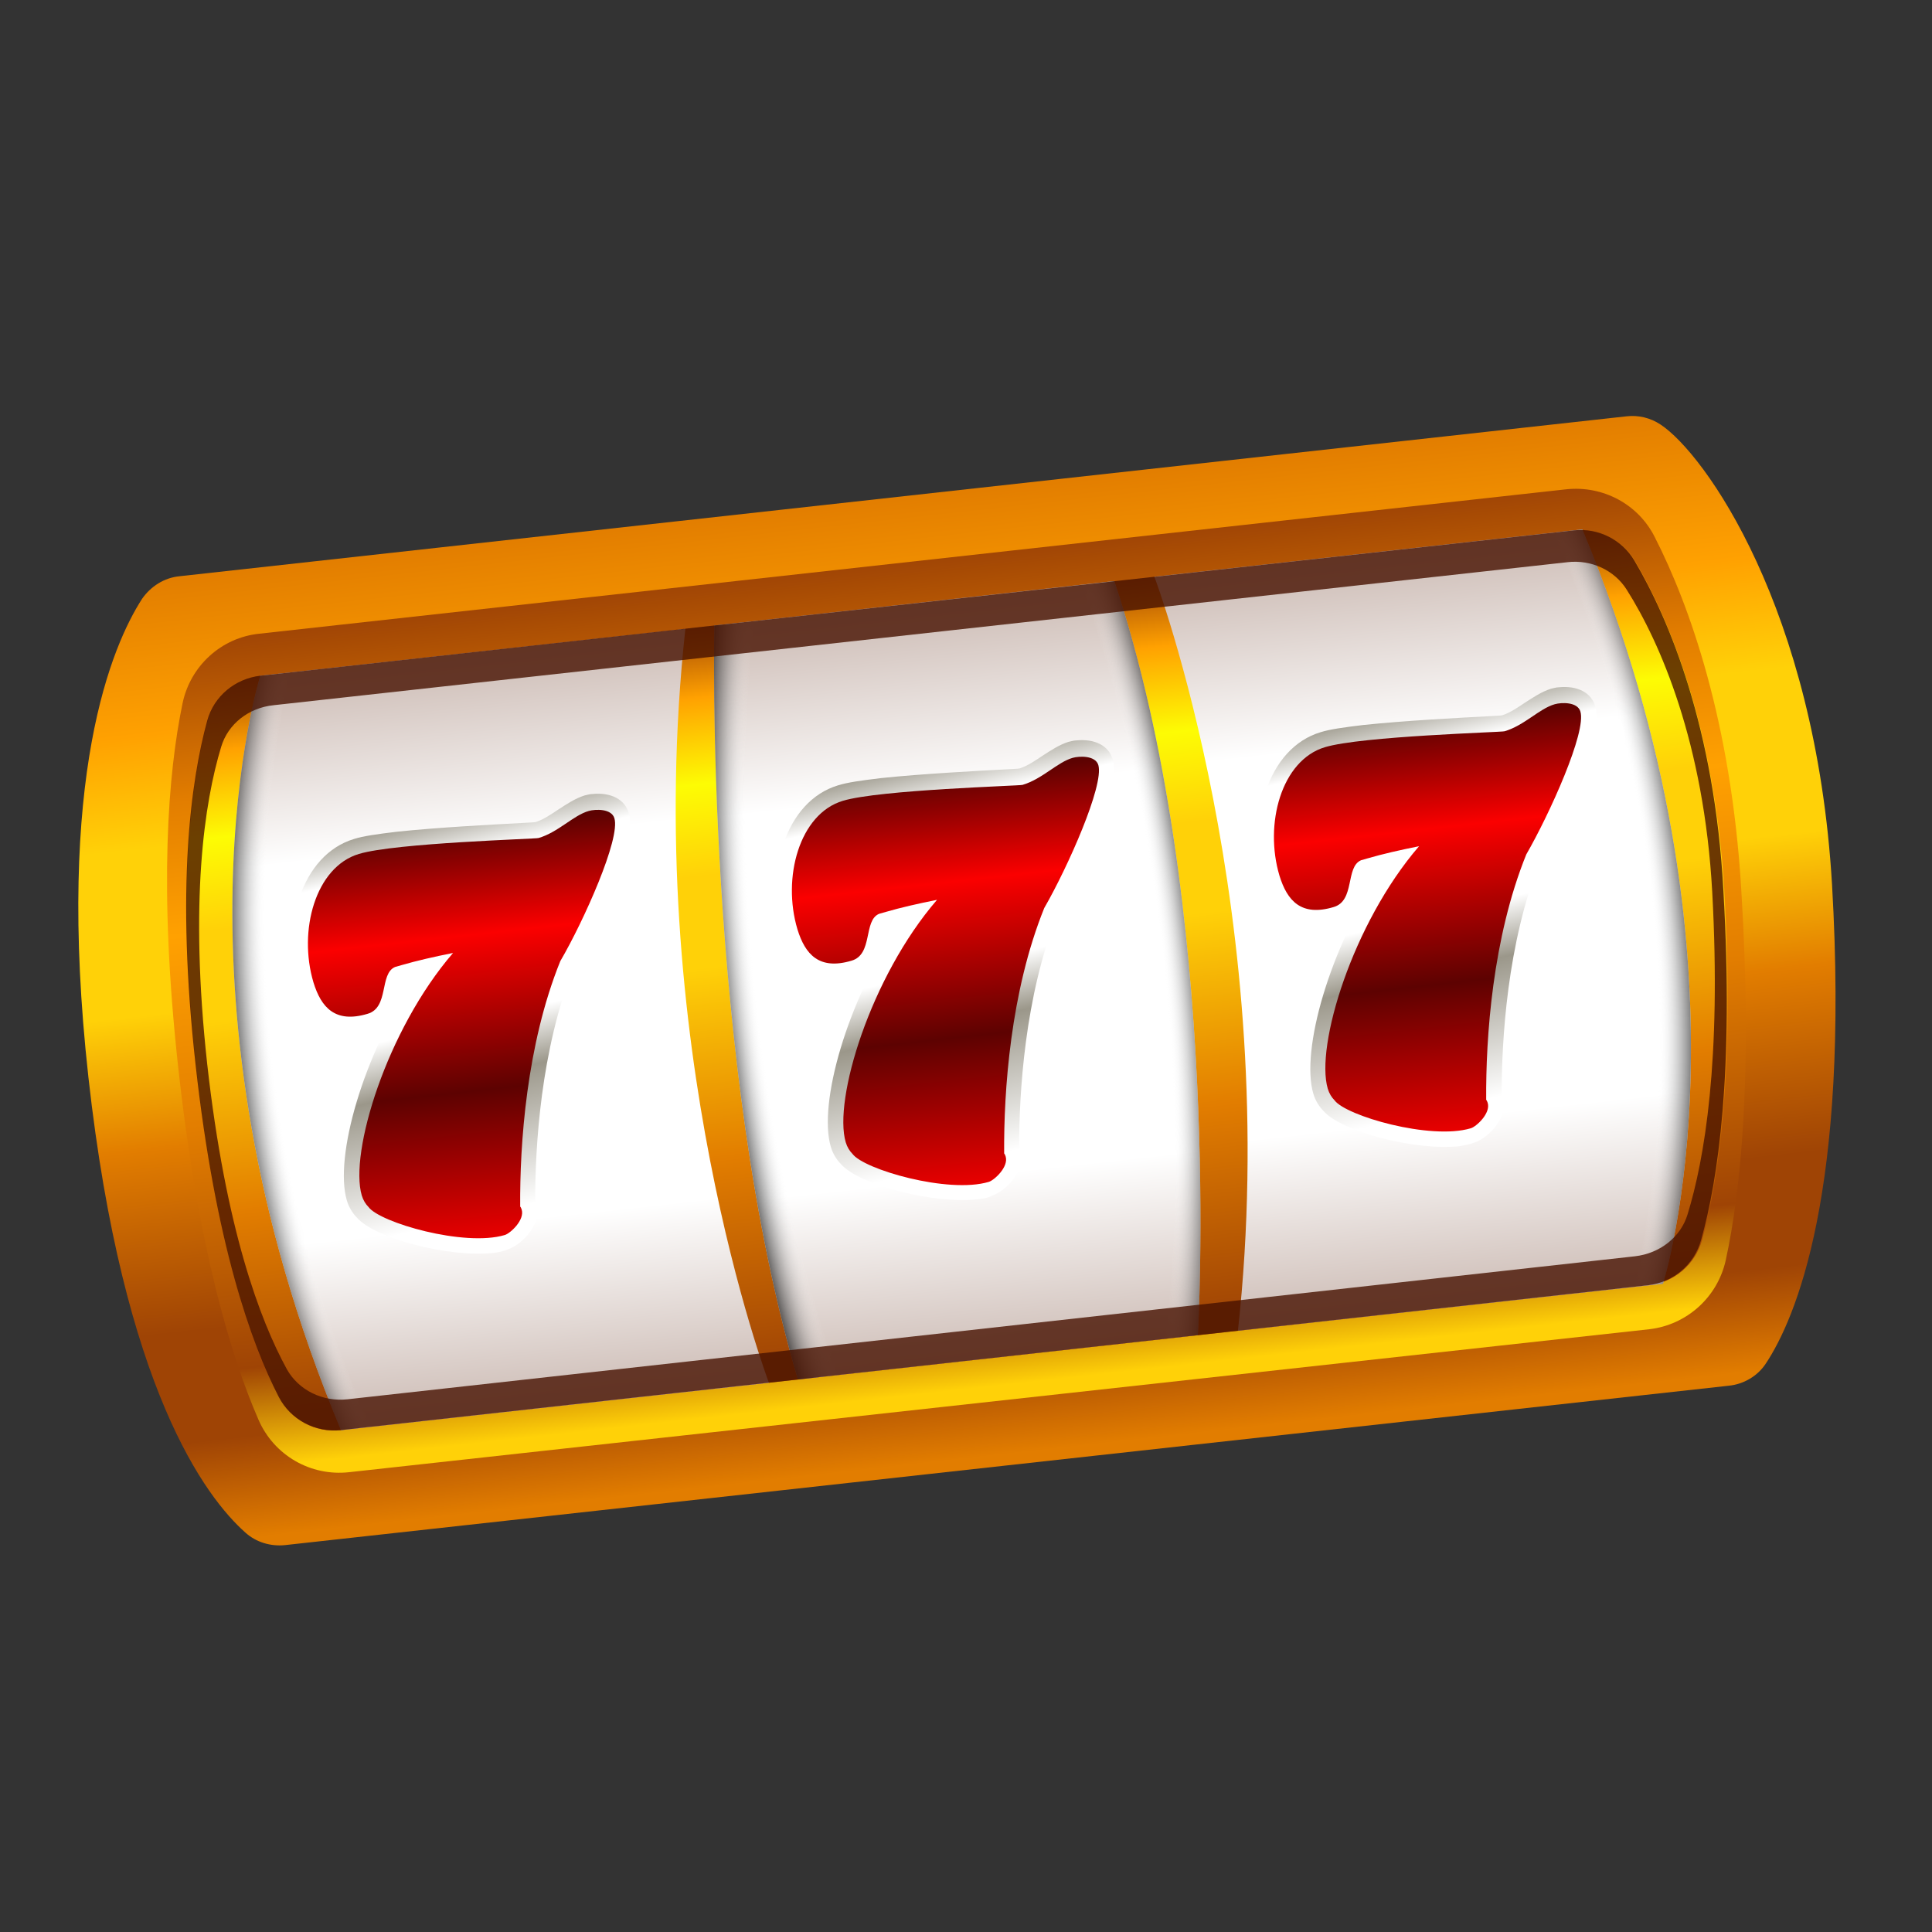
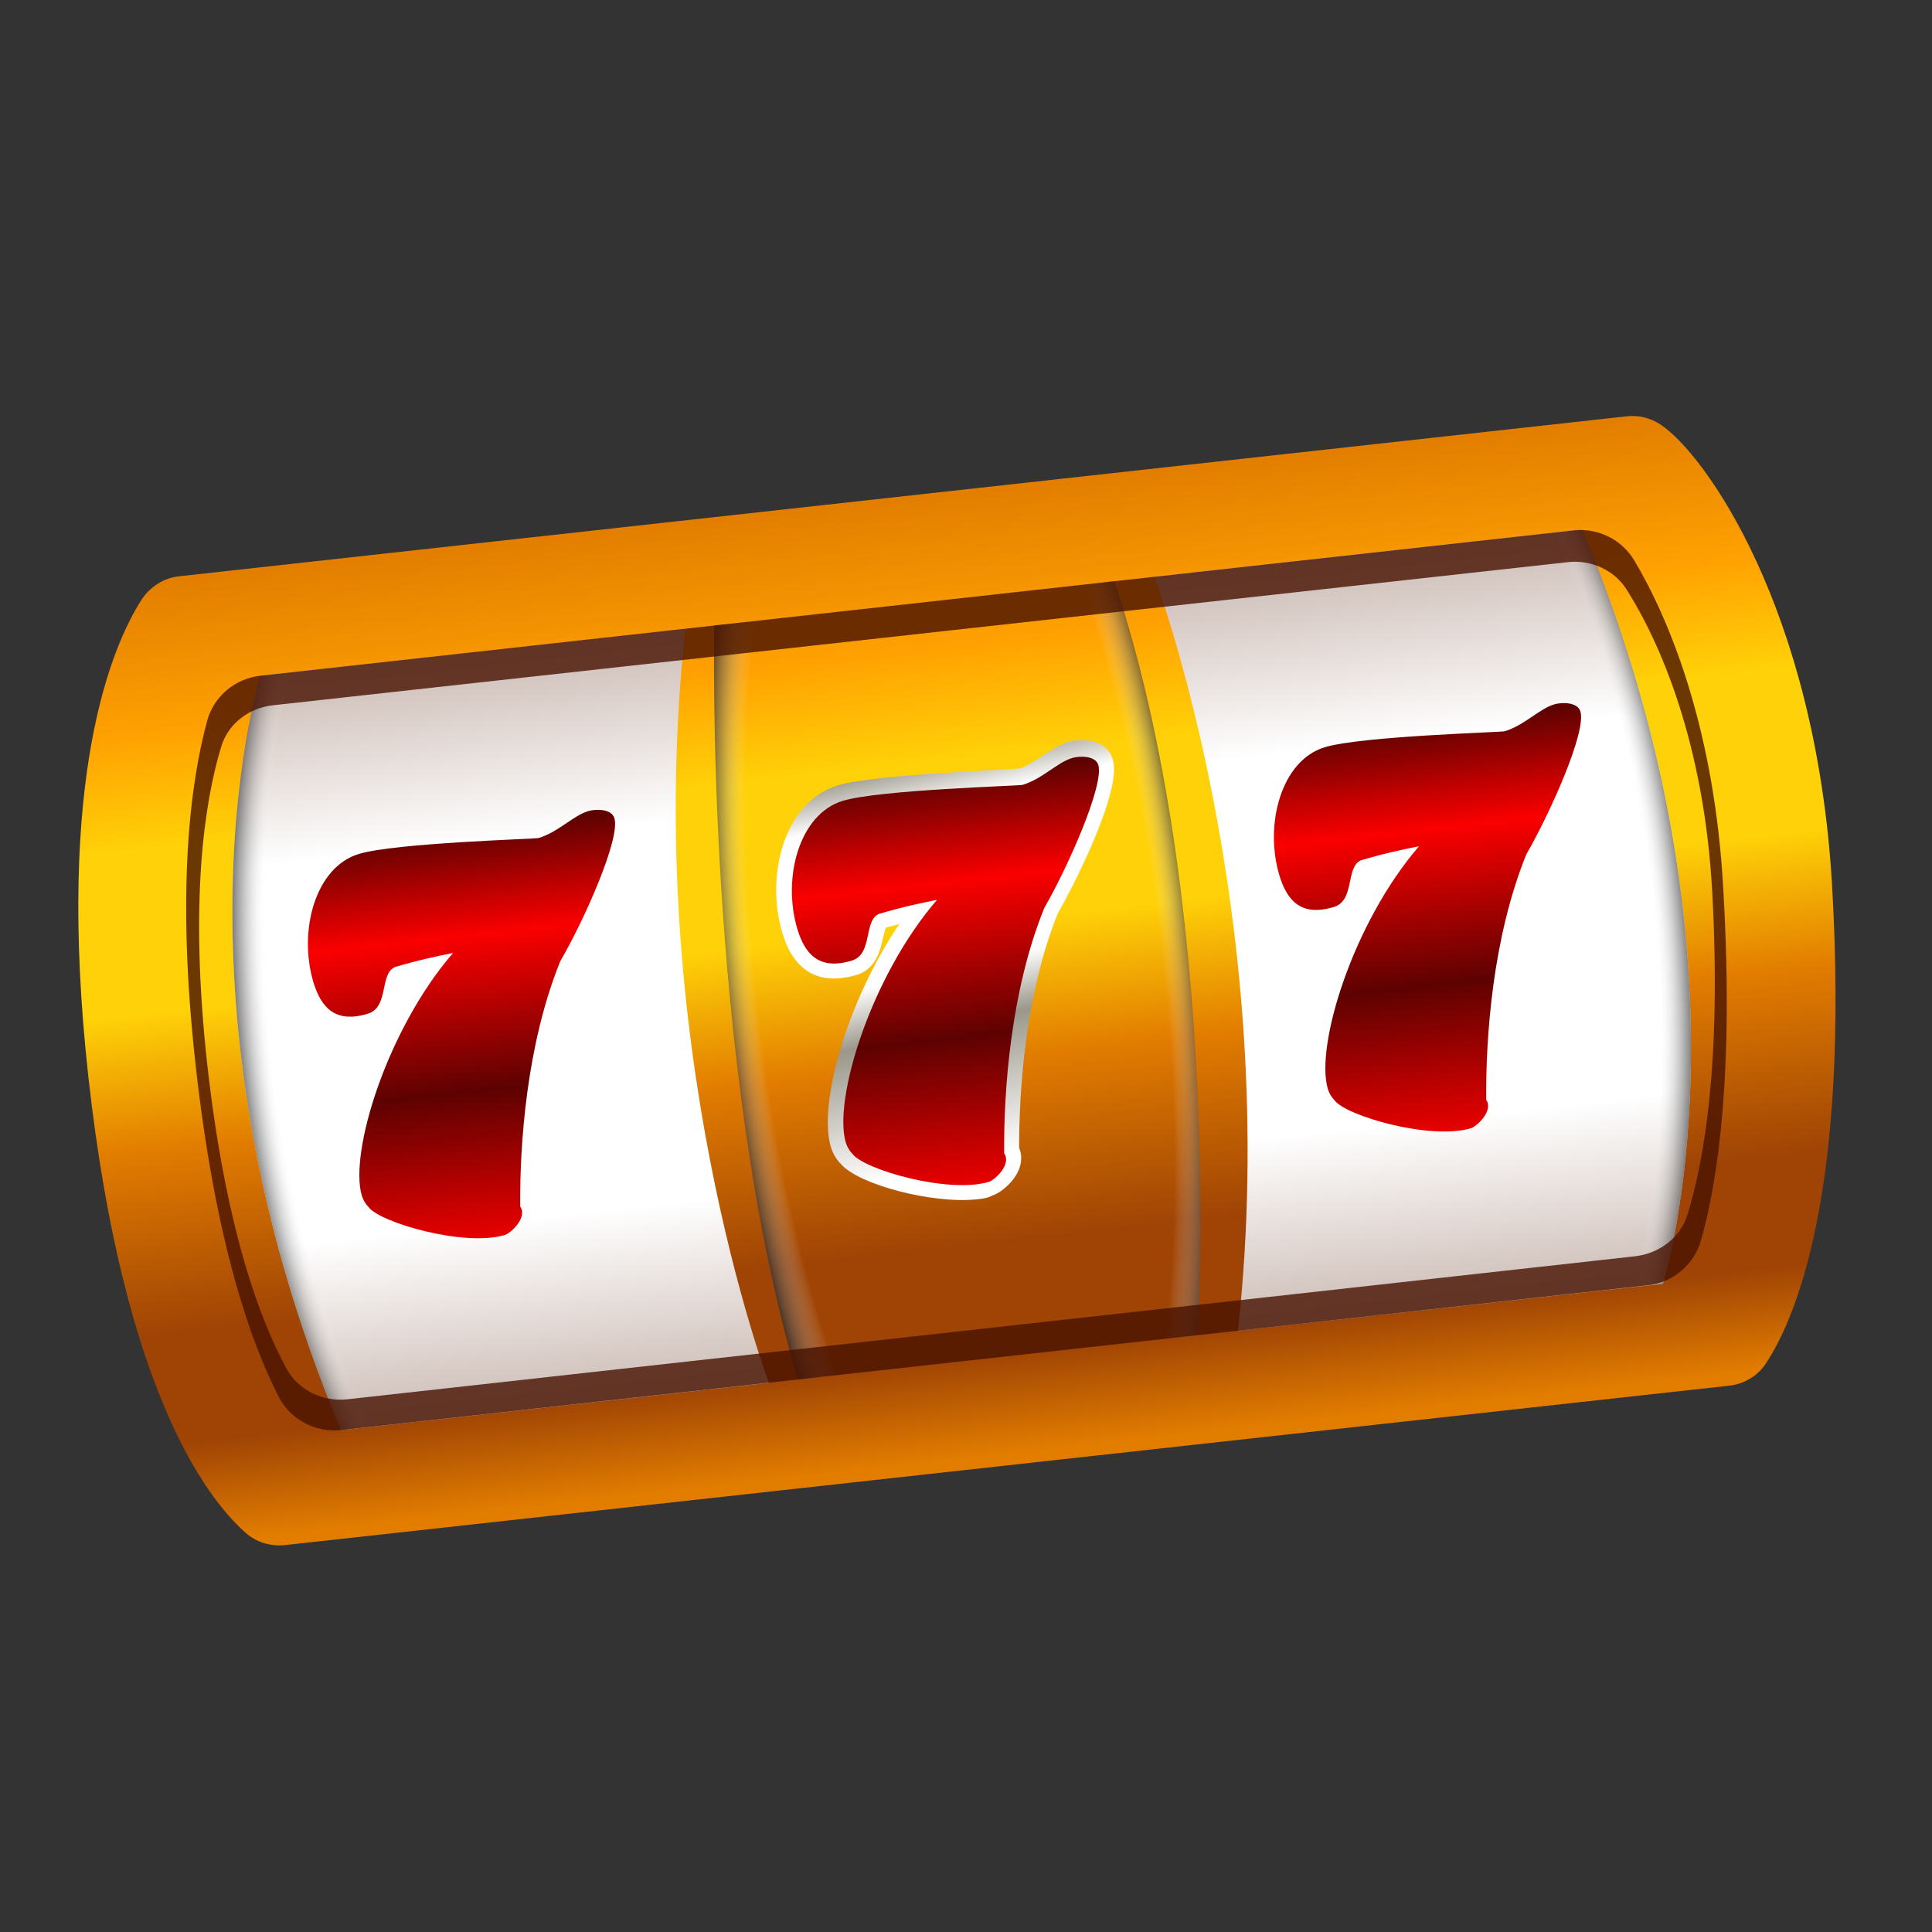
<svg xmlns="http://www.w3.org/2000/svg" version="1.1" id="Capa_1" x="0px" y="0px" viewBox="0 0 400 400" style="enable-background:new 0 0 400 400;" xml:space="preserve">
  <rect x="0" y="0" width="400" height="400" fill="#333333" stroke="none" />
  <style type="text/css">
	.st0{fill:url(#SVGID_1_);}
	.st1{fill:url(#SVGID_00000177475433487528907610000012911952813456081325_);}
	.st2{fill:url(#SVGID_00000064342618305846834950000010908159643099093941_);}
	.st3{fill:url(#SVGID_00000165213938031003789820000011500103297174113177_);}
	.st4{fill:url(#SVGID_00000150061791904014994050000004210966927891813026_);}
	.st5{fill:url(#SVGID_00000168830581111211669240000018303586866154208406_);}
	.st6{fill:url(#SVGID_00000062188722104135920140000008586074827360947638_);}
	.st7{fill:url(#SVGID_00000086667505253367248700000003381799177392126874_);}
	.st8{fill:url(#SVGID_00000072983075698348848860000009901115712721525641_);}
	.st9{opacity:0.8;fill:#471200;enable-background:new    ;}
	.st10{fill:url(#SVGID_00000079448461966716852080000006707198814503986072_);}
	.st11{fill:url(#SVGID_00000132791975055303646900000009613978233972108679_);}
	.st12{fill:url(#SVGID_00000116229035916837374140000000793774819576129186_);}
	.st13{fill:url(#SVGID_00000029043524916983389490000007111836690841127576_);}
	.st14{fill:url(#SVGID_00000168798670582173010450000006690430324078680250_);}
	.st15{fill:url(#SVGID_00000103984465532719373410000010385725525765967032_);}
</style>
  <g>
    <linearGradient id="SVGID_1_" gradientUnits="userSpaceOnUse" x1="130.752" y1="221.19" x2="130.752" y2="21.298" gradientTransform="matrix(0.994 -0.11 -0.11 -0.994 82.169 336.469)">
      <stop offset="0" style="stop-color:#E27D00" />
      <stop offset="0.162" style="stop-color:#FFA101" />
      <stop offset="0.279" style="stop-color:#FFD108" />
      <stop offset="0.45" style="stop-color:#FFD108" />
      <stop offset="0.589" style="stop-color:#E27D00" />
      <stop offset="0.781" style="stop-color:#9F4405" />
      <stop offset="0.895" style="stop-color:#9F4405" />
      <stop offset="1" style="stop-color:#E27D00" />
    </linearGradient>
    <path class="st0" d="M37.2,119.3l299.5-33.1c2.5-0.3,5,0.3,7.1,1.7c9,5.9,32.1,37.9,35.5,95.2c3.7,63.7-7.6,90-13.7,99.2   c-1.7,2.6-4.6,4.3-7.7,4.6L59,319.9c-3,0.3-6-0.6-8.2-2.6c-8.1-7.2-25.3-29.6-32.5-94.3c-6.9-62.4,5-89.5,11.1-99   C31.2,121.4,34,119.6,37.2,119.3z" />
    <linearGradient id="SVGID_00000142870194628015969160000008612978939599657351_" gradientUnits="userSpaceOnUse" x1="130.717" y1="208.099" x2="130.717" y2="35.599" gradientTransform="matrix(0.994 -0.11 -0.11 -0.994 82.169 336.469)">
      <stop offset="0" style="stop-color:#9F4405" />
      <stop offset="0.193" style="stop-color:#E27D00" />
      <stop offset="0.355" style="stop-color:#FFA101" />
      <stop offset="0.589" style="stop-color:#E27D00" />
      <stop offset="0.88" style="stop-color:#9F4405" />
      <stop offset="1" style="stop-color:#FFD108" />
    </linearGradient>
-     <path style="fill:url(#SVGID_00000142870194628015969160000008612978939599657351_);" d="M72.3,304.8c-8,0.9-15.6-3.5-18.8-10.9   C47.8,280.8,41,258.3,36.9,221c-4.1-37.2-2.1-61,0.9-75.4c1.6-7.7,8-13.6,15.9-14.4l270.6-29.9c7.6-0.8,14.9,3.1,18.3,9.9   c7.2,14.1,15.8,38.2,17.9,72.8c2.4,38.6-0.1,62.6-3.2,76.9c-1.7,7.7-8.1,13.4-15.8,14.3L72.3,304.8z" />
    <linearGradient id="SVGID_00000066483193938099741960000008792359698166202029_" gradientUnits="userSpaceOnUse" x1="130.806" y1="199.371" x2="130.806" y2="43.9" gradientTransform="matrix(0.994 -0.11 -0.11 -0.994 82.169 336.469)">
      <stop offset="0" style="stop-color:#9F4405" />
      <stop offset="9.869200e-02" style="stop-color:#FFA101" />
      <stop offset="0.214" style="stop-color:#FDFC04" />
      <stop offset="0.336" style="stop-color:#FFD108" />
      <stop offset="0.457" style="stop-color:#FFD108" />
      <stop offset="0.713" style="stop-color:#E27D00" />
      <stop offset="0.999" style="stop-color:#9F4405" />
    </linearGradient>
-     <path style="fill:url(#SVGID_00000066483193938099741960000008792359698166202029_);" d="M70.6,296.1c-5.3,0.6-10.4-2.1-12.8-6.9   c-5.7-11.1-13.2-31.8-17.2-68.7c-4.1-36.7-1-58.9,2.4-71.3c1.4-5,5.8-8.7,11-9.3l272-30.1c5.1-0.6,9.9,1.9,12.5,6.3   c7.1,12.1,16.5,34.7,18.5,68.2c2.2,37.8-1.2,60.1-4.6,72.4c-1.4,5.1-5.8,8.8-11,9.4L70.6,296.1z" />
    <g>
      <linearGradient id="SVGID_00000128487242955903603560000013983788624802957186_" gradientUnits="userSpaceOnUse" x1="31.483" y1="198.492" x2="31.483" y2="41.392" gradientTransform="matrix(0.994 -0.11 -0.11 -0.994 82.169 336.469)">
        <stop offset="0" style="stop-color:#CCBBB4" />
        <stop offset="0.25" style="stop-color:#FFFFFF" />
        <stop offset="0.75" style="stop-color:#FFFFFF" />
        <stop offset="0.999" style="stop-color:#CCBBB4" />
      </linearGradient>
      <path style="fill:url(#SVGID_00000128487242955903603560000013983788624802957186_);" d="M53.9,139.9c0,0-20.9,66.2,16.7,156.2    l88.6-9.8c0,0-26.7-70.6-17.3-156.1L53.9,139.9z" />
      <radialGradient id="SVGID_00000109011554123042616320000017194473974723836546_" cx="92.463" cy="378.397" r="114.974" gradientTransform="matrix(0.994 -0.11 -0.176 -1.589 135.643 819.287)" gradientUnits="userSpaceOnUse">
        <stop offset="0.914" style="stop-color:#FFFFFF;stop-opacity:0" />
        <stop offset="0.934" style="stop-color:#B6B6B6;stop-opacity:0.241" />
        <stop offset="0.958" style="stop-color:#696969;stop-opacity:0.515" />
        <stop offset="0.978" style="stop-color:#303030;stop-opacity:0.742" />
        <stop offset="0.992" style="stop-color:#0D0D0D;stop-opacity:0.91" />
        <stop offset="1" style="stop-color:#000000" />
      </radialGradient>
      <path style="fill:url(#SVGID_00000109011554123042616320000017194473974723836546_);" d="M53.9,139.9c0,0-20.9,66.2,16.7,156.2    l88.6-9.8c0,0-26.7-70.6-17.3-156.1L53.9,139.9z" />
    </g>
    <g>
      <linearGradient id="SVGID_00000047774636890182052920000003487499773357865869_" gradientUnits="userSpaceOnUse" x1="-1219.005" y1="1630.009" x2="-1219.005" y2="1472.909" gradientTransform="matrix(-0.994 0.11 0.11 0.994 -1084.295 -1216)">
        <stop offset="0" style="stop-color:#CCBBB4" />
        <stop offset="0.25" style="stop-color:#FFFFFF" />
        <stop offset="0.75" style="stop-color:#FFFFFF" />
        <stop offset="0.999" style="stop-color:#CCBBB4" />
      </linearGradient>
      <path style="fill:url(#SVGID_00000047774636890182052920000003487499773357865869_);" d="M344.3,265.8c0,0,20.9-66.2-16.7-156.2    l-88.6,9.8c0,0,26.7,70.6,17.3,156.1L344.3,265.8z" />
      <radialGradient id="SVGID_00000092428954766221067730000013215677046508959664_" cx="-1157.947" cy="1291.568" r="114.973" gradientTransform="matrix(-0.994 0.11 0.176 1.589 -1140.887 -1726.986)" gradientUnits="userSpaceOnUse">
        <stop offset="0.914" style="stop-color:#FFFFFF;stop-opacity:0" />
        <stop offset="0.934" style="stop-color:#B6B6B6;stop-opacity:0.241" />
        <stop offset="0.958" style="stop-color:#696969;stop-opacity:0.515" />
        <stop offset="0.978" style="stop-color:#303030;stop-opacity:0.742" />
        <stop offset="0.992" style="stop-color:#0D0D0D;stop-opacity:0.91" />
        <stop offset="1" style="stop-color:#000000" />
      </radialGradient>
      <path style="fill:url(#SVGID_00000092428954766221067730000013215677046508959664_);" d="M344.3,265.8c0,0,20.9-66.2-16.7-156.2    l-88.6,9.8c0,0,26.7,70.6,17.3,156.1L344.3,265.8z" />
    </g>
    <g>
      <linearGradient id="SVGID_00000097488123847317581200000004368042997560627124_" gradientUnits="userSpaceOnUse" x1="130.423" y1="198.525" x2="130.423" y2="39.699" gradientTransform="matrix(0.994 -0.11 -0.11 -0.994 82.169 336.469)">
        <stop offset="0" style="stop-color:#CCBBB4" />
        <stop offset="0.25" style="stop-color:#FFFFFF" />
        <stop offset="0.75" style="stop-color:#FFFFFF" />
        <stop offset="0.999" style="stop-color:#CCBBB4" />
      </linearGradient>
-       <path style="fill:url(#SVGID_00000097488123847317581200000004368042997560627124_);" d="M147.9,129.5c0,0-2.1,90.7,17.3,156.1    l82.8-9.2c0,0,5.3-88.5-17.3-156.1L147.9,129.5z" />
      <radialGradient id="SVGID_00000129201225459350384600000007530677668733486720_" cx="130.432" cy="590.885" r="51.539" gradientTransform="matrix(0.994 -0.11 -0.344 -3.11 272.345 2054.997)" gradientUnits="userSpaceOnUse">
        <stop offset="0.819" style="stop-color:#FFFFFF;stop-opacity:0" />
        <stop offset="0.863" style="stop-color:#B6B6B6;stop-opacity:0.241" />
        <stop offset="0.912" style="stop-color:#696969;stop-opacity:0.515" />
        <stop offset="0.953" style="stop-color:#303030;stop-opacity:0.742" />
        <stop offset="0.984" style="stop-color:#0D0D0D;stop-opacity:0.91" />
        <stop offset="1" style="stop-color:#000000" />
      </radialGradient>
      <path style="fill:url(#SVGID_00000129201225459350384600000007530677668733486720_);" d="M147.9,129.5c0,0-2.1,90.7,17.3,156.1    l82.8-9.2c0,0,5.3-88.5-17.3-156.1L147.9,129.5z" />
    </g>
    <path class="st9" d="M338.4,116.1c-2.6-4.4-7.5-6.8-12.5-6.3l-272,30.1c-5.2,0.6-9.6,4.2-11,9.3c-3.4,12.5-6.5,34.7-2.4,71.3   c4.1,36.9,11.5,57.6,17.2,68.7c2.4,4.7,7.6,7.4,12.8,6.9l270.7-30c5.2-0.6,9.6-4.3,11-9.4c3.5-12.4,6.8-34.6,4.6-72.4   C355,150.8,345.6,128.2,338.4,116.1z M354.5,184.7c1.9,34.8-1.6,55.3-5.1,66.7c-1.4,4.7-5.7,8.1-10.9,8.7L72,289.7   c-5.2,0.6-10.2-1.9-12.6-6.2c-5.6-10.2-12.7-29.2-16.5-63.2c-3.7-33.7-0.6-54.2,2.9-65.7c1.4-4.7,5.7-8.1,10.9-8.6l267.8-29.6   c5-0.6,9.8,1.7,12.3,5.7C343.7,133,352.8,153.8,354.5,184.7z" />
    <g>
      <linearGradient id="SVGID_00000166659405097904078790000014863314483422833283_" gradientUnits="userSpaceOnUse" x1="27.711" y1="167.557" x2="38.745" y2="75.603" gradientTransform="matrix(0.994 -0.11 -0.11 -0.994 82.169 336.469)">
        <stop offset="1.447130e-02" style="stop-color:#9B978A" />
        <stop offset="0.119" style="stop-color:#FFFFFF" />
        <stop offset="0.247" style="stop-color:#FFFFFF" />
        <stop offset="0.483" style="stop-color:#FFFFFF" />
        <stop offset="0.61" style="stop-color:#9B978A" />
        <stop offset="0.912" style="stop-color:#FFFFFF" />
        <stop offset="1" style="stop-color:#FFFFFF" />
      </linearGradient>
-       <path style="fill:url(#SVGID_00000166659405097904078790000014863314483422833283_);" d="M102.1,259.4c-9.1,1-24.5-3-28.2-7.3    c-0.9-0.9-1.7-2.2-2.1-3.6c-2.6-8.9,3.3-30,14.2-46.1c-0.7,0.2-1.3,0.4-1.9,0.5l-0.9,0.3c-0.2,0.4-0.4,1.4-0.6,2.1    c-0.5,2.4-1.4,6.5-5.6,7.7c-1.1,0.3-2.1,0.5-3.1,0.6c-4.1,0.5-9.6-0.8-12.1-9.3c-1.8-5.9-1.7-12.5,0.1-18.2    c2.1-6.4,6.1-10.8,11.4-12.4c1.9-0.6,4.7-1,8.9-1.5c8.5-0.9,20.1-1.5,25.7-1.8c1.3-0.1,2.5-0.1,3-0.2c1.6-0.5,3.2-1.6,4.7-2.6    c1.7-1.1,3.5-2.3,5.4-2.9c0.5-0.1,1.1-0.3,1.6-0.3c3.9-0.4,6.8,1.1,7.6,4c2,6.6-8.8,27.4-11.4,31.8c-6.9,17.2-8,37.4-8,48.5    c0.1,0.2,0.1,0.4,0.2,0.6c0.6,2,0,4.3-1.7,6.3c-0.9,1.1-2.5,2.5-4,3C104.4,259,103.3,259.3,102.1,259.4L102.1,259.4z" />
      <linearGradient id="SVGID_00000145046975323592036620000009340758993398419901_" gradientUnits="userSpaceOnUse" x1="30.113" y1="162.27" x2="30.113" y2="73.556" gradientTransform="matrix(0.994 -0.11 -0.11 -0.994 82.169 336.469)">
        <stop offset="0" style="stop-color:#5D0201" />
        <stop offset="0.247" style="stop-color:#FB0000" />
        <stop offset="0.61" style="stop-color:#5D0201" />
        <stop offset="1" style="stop-color:#FB0000" />
      </linearGradient>
      <path style="fill:url(#SVGID_00000145046975323592036620000009340758993398419901_);" d="M127.2,169.4c-0.6-2-3.9-1.9-5.3-1.5    c-3.2,0.9-6.3,4.4-10.4,5.6c-0.5,0.2-29.6,1-37.2,3.3c-9,2.7-12.6,15.9-9.4,26.6c1.6,5.2,4.5,8.5,11.2,6.5    c4.5-1.3,2.4-8.3,5.7-9.7l1.4-0.4c3.1-0.9,6.6-1.7,10.6-2.5c-13.8,16-21.5,41.4-18.9,50.2c0.3,1,0.8,1.8,1.4,2.4    c2.3,3.2,19.8,8.3,28.2,5.8c1.1-0.3,4.2-3.1,3.5-5.3c-0.1-0.3-0.2-0.5-0.3-0.6c-0.1-12.9,1.3-33.5,8.3-50.8    C120.9,190.6,128.5,173.6,127.2,169.4z" />
    </g>
    <g>
      <linearGradient id="SVGID_00000058549701808179190960000007745349538665448857_" gradientUnits="userSpaceOnUse" x1="128.528" y1="167.558" x2="139.562" y2="75.604" gradientTransform="matrix(0.994 -0.11 -0.11 -0.994 82.169 336.469)">
        <stop offset="1.447130e-02" style="stop-color:#9B978A" />
        <stop offset="0.119" style="stop-color:#FFFFFF" />
        <stop offset="0.247" style="stop-color:#FFFFFF" />
        <stop offset="0.483" style="stop-color:#FFFFFF" />
        <stop offset="0.61" style="stop-color:#9B978A" />
        <stop offset="0.912" style="stop-color:#FFFFFF" />
        <stop offset="1" style="stop-color:#FFFFFF" />
      </linearGradient>
      <path style="fill:url(#SVGID_00000058549701808179190960000007745349538665448857_);" d="M202.3,248.3c-9.1,1-24.5-3-28.2-7.3    c-0.9-0.9-1.7-2.2-2.1-3.6c-2.6-8.9,3.3-30,14.2-46.1c-0.7,0.2-1.3,0.4-1.9,0.5l-0.9,0.3c-0.2,0.4-0.4,1.4-0.6,2.1    c-0.5,2.4-1.4,6.5-5.6,7.7c-1.1,0.3-2.1,0.5-3.1,0.6c-4.1,0.5-9.6-0.8-12.1-9.3c-1.8-5.9-1.7-12.5,0.1-18.2    c2.1-6.4,6.1-10.8,11.4-12.4c1.9-0.6,4.7-1,8.9-1.5c8.5-0.9,20.1-1.5,25.7-1.8c1.3-0.1,2.5-0.1,3-0.2c1.6-0.5,3.2-1.6,4.7-2.6    c1.7-1.1,3.5-2.3,5.4-2.9c0.5-0.1,1.1-0.3,1.6-0.3c3.9-0.4,6.8,1.1,7.6,4c2,6.6-8.8,27.4-11.4,31.8c-6.9,17.2-8,37.4-8,48.5    c0.1,0.2,0.1,0.4,0.2,0.6c0.6,2,0,4.3-1.7,6.3c-0.9,1.1-2.5,2.5-4,3C204.6,248,203.5,248.2,202.3,248.3L202.3,248.3z" />
      <linearGradient id="SVGID_00000042719392141801213480000015062377785039875239_" gradientUnits="userSpaceOnUse" x1="130.913" y1="162.268" x2="130.913" y2="73.555" gradientTransform="matrix(0.994 -0.11 -0.11 -0.994 82.169 336.469)">
        <stop offset="0" style="stop-color:#5D0201" />
        <stop offset="0.247" style="stop-color:#FB0000" />
        <stop offset="0.61" style="stop-color:#5D0201" />
        <stop offset="1" style="stop-color:#FB0000" />
      </linearGradient>
      <path style="fill:url(#SVGID_00000042719392141801213480000015062377785039875239_);" d="M227.4,158.4c-0.6-2-3.9-1.9-5.3-1.5    c-3.2,0.9-6.3,4.4-10.4,5.6c-0.5,0.2-29.6,1-37.2,3.3c-9,2.7-12.6,15.9-9.4,26.6c1.6,5.2,4.5,8.5,11.2,6.5    c4.5-1.3,2.4-8.3,5.7-9.7l1.4-0.4c3.1-0.9,6.6-1.7,10.6-2.5c-13.8,16-21.5,41.4-18.9,50.2c0.3,1,0.8,1.8,1.4,2.4    c2.3,3.2,19.8,8.3,28.2,5.8c1.1-0.3,4.2-3.1,3.5-5.3c-0.1-0.3-0.2-0.5-0.3-0.6c-0.1-12.9,1.3-33.5,8.3-50.8    C221.1,179.5,228.6,162.6,227.4,158.4z" />
    </g>
    <g>
      <linearGradient id="SVGID_00000062156190170326465800000012720548076179493774_" gradientUnits="userSpaceOnUse" x1="229.028" y1="167.563" x2="240.062" y2="75.609" gradientTransform="matrix(0.994 -0.11 -0.11 -0.994 82.169 336.469)">
        <stop offset="1.447130e-02" style="stop-color:#9B978A" />
        <stop offset="0.119" style="stop-color:#FFFFFF" />
        <stop offset="0.247" style="stop-color:#FFFFFF" />
        <stop offset="0.483" style="stop-color:#FFFFFF" />
        <stop offset="0.61" style="stop-color:#9B978A" />
        <stop offset="0.912" style="stop-color:#FFFFFF" />
        <stop offset="1" style="stop-color:#FFFFFF" />
      </linearGradient>
-       <path style="fill:url(#SVGID_00000062156190170326465800000012720548076179493774_);" d="M302.2,237.3c-9.1,1-24.5-3-28.2-7.3    c-0.9-0.9-1.7-2.2-2.1-3.6c-2.6-8.9,3.3-30,14.2-46.1c-0.7,0.2-1.3,0.4-1.9,0.5l-0.9,0.3c-0.2,0.4-0.4,1.4-0.6,2.1    c-0.5,2.4-1.4,6.5-5.6,7.7c-1.1,0.3-2.1,0.5-3.1,0.6c-4.1,0.5-9.6-0.8-12.1-9.3c-1.8-5.9-1.7-12.5,0.1-18.2    c2.1-6.4,6.1-10.8,11.4-12.4c1.9-0.6,4.7-1,8.9-1.5c8.5-0.9,20.1-1.5,25.7-1.8c1.3-0.1,2.5-0.1,3-0.2c1.6-0.5,3.2-1.6,4.7-2.6    c1.7-1.1,3.5-2.3,5.4-2.9c0.5-0.1,1.1-0.3,1.6-0.3c3.9-0.4,6.8,1.1,7.6,4c2,6.6-8.8,27.4-11.4,31.8c-6.9,17.2-8,37.4-8,48.5    c0.1,0.2,0.1,0.4,0.2,0.6c0.6,2,0,4.3-1.7,6.3c-0.9,1.1-2.5,2.5-4,3C304.4,236.9,303.3,237.1,302.2,237.3L302.2,237.3z" />
      <linearGradient id="SVGID_00000167373790180580820060000006081477853057618846_" gradientUnits="userSpaceOnUse" x1="231.337" y1="162.267" x2="231.337" y2="73.553" gradientTransform="matrix(0.994 -0.11 -0.11 -0.994 82.169 336.469)">
        <stop offset="0" style="stop-color:#5D0201" />
        <stop offset="0.247" style="stop-color:#FB0000" />
        <stop offset="0.61" style="stop-color:#5D0201" />
        <stop offset="1" style="stop-color:#FB0000" />
      </linearGradient>
      <path style="fill:url(#SVGID_00000167373790180580820060000006081477853057618846_);" d="M327.2,147.3c-0.6-2-3.9-1.9-5.3-1.5    c-3.2,0.9-6.3,4.4-10.4,5.6c-0.5,0.2-29.6,1-37.2,3.3c-9,2.7-12.6,15.9-9.4,26.6c1.6,5.2,4.5,8.5,11.2,6.5    c4.5-1.3,2.4-8.3,5.7-9.7l1.4-0.4c3.1-0.9,6.6-1.7,10.6-2.5c-13.8,16-21.5,41.4-18.9,50.2c0.3,1,0.8,1.8,1.4,2.4    c2.3,3.2,19.8,8.3,28.2,5.8c1.1-0.3,4.2-3.1,3.5-5.3c-0.1-0.3-0.2-0.5-0.3-0.6c-0.1-12.9,1.3-33.5,8.3-50.8    C320.9,168.4,328.5,151.5,327.2,147.3z" />
    </g>
  </g>
</svg>